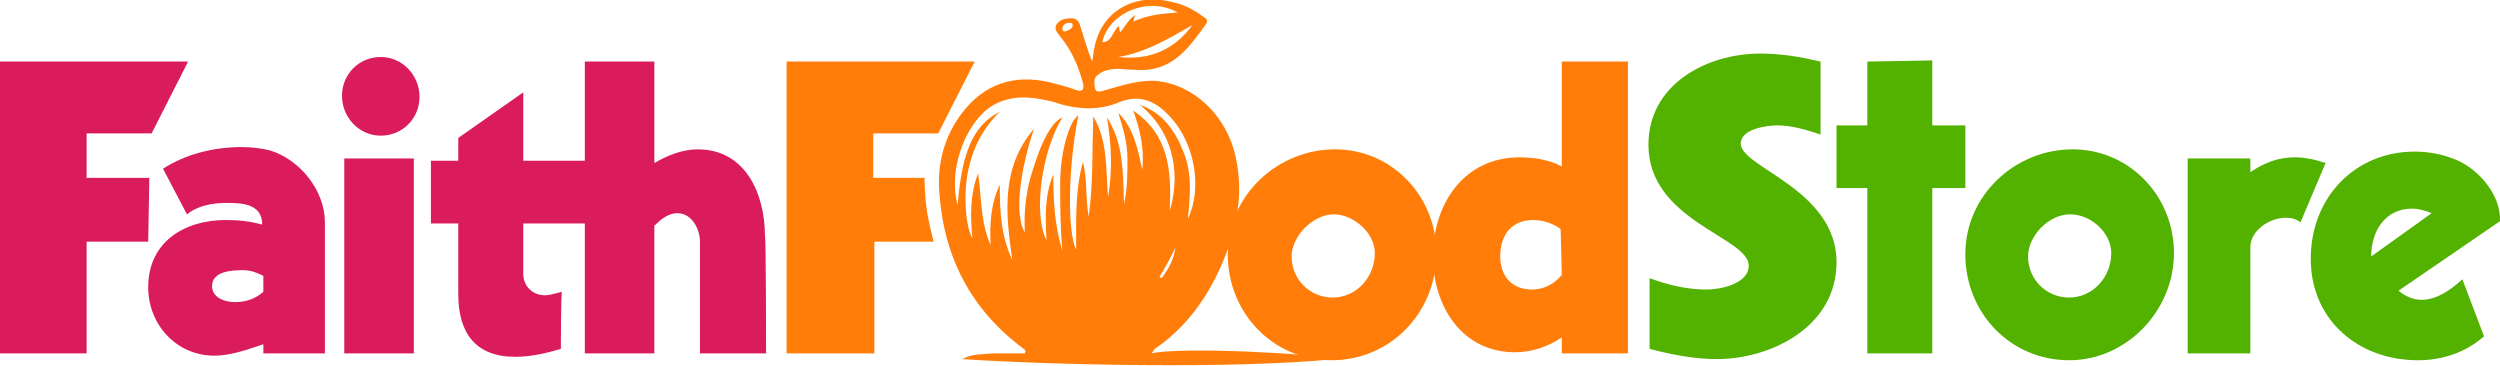
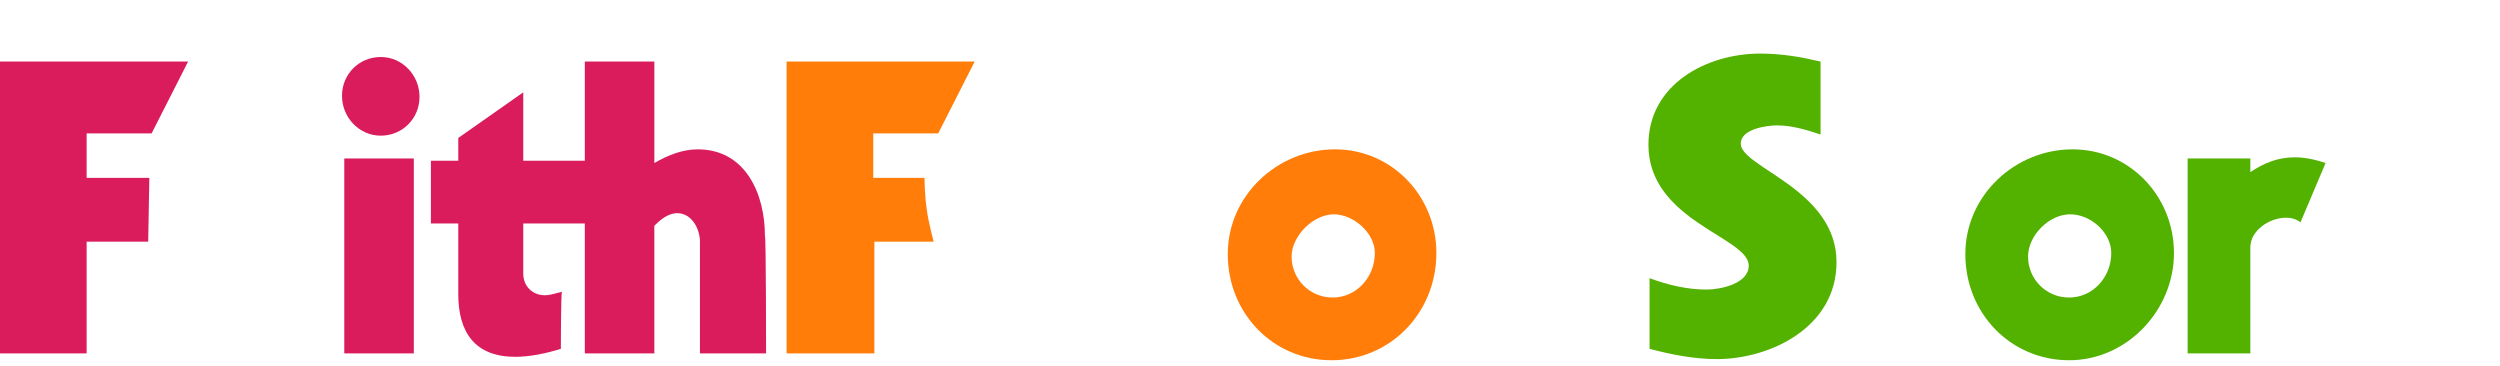
<svg xmlns="http://www.w3.org/2000/svg" version="1.1" id="Layer_1" x="0px" y="0px" viewBox="0 0 219.3 32.1" style="enable-background:new 0 0 219.3 32.1;" xml:space="preserve">
  <style type="text/css">
	.st0{fill:#DA1C5C;}
	.st1{fill:#FF7D08;}
	.st2{fill:#53B100;}
</style>
  <g>
-     <path class="st0" d="M28.5,31h-5.4v-0.8c-1.5,0.5-2.9,1-4.3,1c-3.3,0-5.8-2.7-5.8-6c0-4,3.2-5.9,6.8-5.9c1.1,0,2.1,0.1,3.2,0.4   c0-1.8-1.7-1.9-3.1-1.9c-1.2,0-2.5,0.2-3.5,1l-2.1-4c2-1.3,4.5-1.9,6.9-1.9c0.8,0,1.7,0.1,2.5,0.3c2.6,0.8,4.8,3.5,4.8,6.3   C28.5,19.6,28.5,31,28.5,31z M23.1,24.2c-0.6-0.3-1.1-0.5-1.8-0.5c-1,0-2.7,0.1-2.7,1.4c0,1,1.1,1.4,2,1.4c1,0,1.8-0.3,2.5-0.9   V24.2z" />
    <path class="st0" d="M33.4,11.9c-1.9,0-3.4-1.6-3.4-3.5S31.5,5,33.4,5s3.4,1.6,3.4,3.5S35.3,11.9,33.4,11.9z M36.3,31h-6.1V13.9   h6.1C36.3,13.9,36.3,31,36.3,31z" />
    <path class="st0" d="M49.2,30.6c-1.3,0.4-2.7,0.7-4,0.7c-3.5,0-5-2.1-5-5.5v-6.2h-2.4v-5.5h2.4v-2l5.7-4v6h6.4v5.5h-6.4V24   c0,1.1,0.8,1.9,1.9,1.9c0.5,0,1-0.2,1.5-0.3C49.2,25.6,49.2,30.7,49.2,30.6z" />
    <path class="st0" d="M67.2,31h-5.8v-9.8c0-1.1-0.7-2.5-2-2.5c-0.8,0-1.5,0.6-2,1.1V31h-6.1V5.4h6.1v8.9c1.2-0.7,2.5-1.2,3.8-1.2   c4.2,0,5.9,3.9,5.9,7.6C67.2,20.7,67.2,31,67.2,31z" />
-     <path class="st1" d="M142.8,31h-5.8v-1.4c-1.2,0.8-2.6,1.3-4.1,1.3c-4.7,0-7.2-4.1-7.2-8.4c0-4.6,2.7-8.7,7.6-8.7   c1.2,0,2.6,0.2,3.7,0.8V5.4h5.8L142.8,31L142.8,31L142.8,31z M136.9,20.1c-0.6-0.5-1.6-0.8-2.4-0.8c-1.9,0-2.9,1.3-2.9,3.2   c0,1.7,1,2.9,2.8,2.9c1,0,2-0.5,2.6-1.3L136.9,20.1L136.9,20.1L136.9,20.1z" />
    <path class="st2" d="M150.6,31.5c-2,0-4-0.4-5.9-0.9v-6.2c1.6,0.6,3.3,1,5,1c1.2,0,3.7-0.5,3.7-2.1c0-2.5-8.8-3.9-8.8-10.6   c0-5.3,5.1-8,9.8-8c1.9,0,3.6,0.3,5.3,0.7v6.4c-1.2-0.4-2.5-0.8-3.8-0.8c-0.9,0-3.2,0.3-3.2,1.6c0,2.1,8.4,4,8.4,10.4   C161.1,28.7,155.3,31.5,150.6,31.5L150.6,31.5z" />
-     <path class="st2" d="M163.8,31V16.5h-2.7V11h2.7V5.4l5.7-0.1V11h2.9v5.5h-2.9V31L163.8,31L163.8,31z" />
    <path class="st2" d="M181.5,31.6c-5.1,0-9.1-4.1-9.1-9.3s4.4-9.2,9.4-9.2s8.9,4.1,8.9,9.1S186.6,31.6,181.5,31.6L181.5,31.6z    M181.6,18.8c-1.9,0-3.7,1.9-3.7,3.7c0,2,1.6,3.6,3.6,3.6c2.1,0,3.7-1.8,3.7-3.9C185.2,20.4,183.4,18.8,181.6,18.8L181.6,18.8z" />
    <path class="st1" d="M116.8,31.6c-5.1,0-9.1-4.1-9.1-9.3s4.4-9.2,9.4-9.2s8.9,4.1,8.9,9.1C126,27.4,122,31.6,116.8,31.6z M117,18.8   c-1.8,0-3.7,1.9-3.7,3.7c0,2,1.6,3.6,3.6,3.6c2.1,0,3.7-1.8,3.7-3.9C120.6,20.4,118.7,18.8,117,18.8z" />
    <path class="st2" d="M201.8,19.5c-0.4-0.3-0.8-0.4-1.3-0.4c-1.4,0-3.1,1.1-3.1,2.6V31h-5.5V13.9h5.5v1.2c1.2-0.8,2.4-1.3,3.9-1.3   c0.9,0,1.8,0.2,2.7,0.5L201.8,19.5z" />
-     <path class="st2" d="M210.4,25.5c0.6,0.5,1.3,0.8,2,0.8c1.4,0,2.6-0.9,3.6-1.8l1.9,5c-1.6,1.4-3.6,2.1-5.8,2.1   c-5.2,0-9.4-3.5-9.4-8.9s3.9-9.4,9.1-9.4c1.2,0,2.4,0.2,3.6,0.7c2,0.8,4,3.1,3.9,5.4L210.4,25.5z M213.3,18.7   c-0.5-0.2-1.1-0.4-1.7-0.4c-2.4,0-3.6,2-3.6,4.2L213.3,18.7L213.3,18.7z" />
    <path class="st1" d="M81.9,21.2h-5.2V31H69V5.4h16.5l-3.2,6.3h-5.7v3.9h4.5c0,0,0,1.5,0.2,2.8C81.4,19.3,81.9,21.2,81.9,21.2   L81.9,21.2z" />
    <path class="st0" d="M13,21.2H7.6V31H0V5.4h16.5l-3.2,6.3H7.6v3.9h5.5L13,21.2z" />
  </g>
  <g id="ObLRpP">
-     <path class="st1" d="M101,31c2.6-0.6,14.2,0,16.1,0.5c-9,0.9-25.2,0.5-32.7,0c0.9-0.5,1.8-0.4,2.7-0.5c0.9,0,1.9,0,2.8,0   c0.1-0.3,0-0.3-0.1-0.4c-4.6-3.4-7-8-7.4-13.7c-0.2-2.5,0.4-4.9,2-7c1.9-2.5,4.5-3.4,7.6-2.7c0.8,0.2,1.6,0.4,2.4,0.7   c0.6,0.2,0.7-0.1,0.6-0.6c-0.4-1.5-1-2.9-2-4.1c-0.2-0.3-0.6-0.6-0.3-1.1C93,1.7,93.5,1.6,94,1.6s0.7,0.4,0.8,0.8c0.3,1,0.6,2,1,3   C95.9,5,95.9,4.6,96,4.2c0.6-3.2,3.5-4.9,6.9-4c1,0.2,1.9,0.7,2.7,1.3c0.2,0.1,0.4,0.3,0.2,0.6c-1.3,1.8-2.6,3.7-5,4   c-0.6,0.1-1.3,0-1.9,0C98.1,6,97.4,6,96.7,6.3C96.4,6.5,96,6.7,96,7.1c0,0.9,0.1,1.1,1,0.8c1.4-0.4,2.9-0.9,4.4-0.8   c3.3,0.3,6.2,3,7,6.7c0.7,3.2,0.1,6.2-1.1,9.1c-1.3,3.1-3.2,5.8-6,7.7C101.2,30.7,101.2,30.8,101,31L101,31z M84,18   c0.4-4.8,1.4-7,3.7-8.2c-1.6,1.6-2.4,3.3-2.8,5.3c-0.4,2-0.2,4.8,0.4,5.8c-0.2-2-0.2-3.9,0.5-5.7c0.3,2.1,0.2,4.3,1.1,6.3   c-0.1-1.8,0-3.6,0.8-5.3c0,2.3,0.1,4.5,1.1,6.6c-0.6-4.1-1-8.1,1.9-11.5c-1.3,3.9-1.7,7.6-0.8,9.1c-0.1-1.9,0.1-3.7,0.7-5.5   c0.7-2.3,1.6-4.2,2.6-4.6c-1.8,2.9-2.6,8.4-1.4,10.8c-0.1-2-0.2-3.9,0.6-5.8c0,2.3,0.1,4.5,0.8,6.7C93,20,93,18.1,93,16.2   c0-1.6,0.2-3.1,0.7-4.6c0.2-0.5,0.4-1.1,0.9-1.5c-0.9,4.4-1,10.2-0.2,11.8c0-2.6-0.1-5.2,0.6-7.7c0.4,1.6,0.2,3.2,0.5,4.8   c0.4-2.9,0.3-5.8,0.4-8.8c1.3,2.2,1.1,4.7,1.3,7.1c0.4-2.3,0.3-4.7-0.1-7c1.5,2.3,1.4,5,1.5,7.6c0.3-1.3,0.3-2.7,0.3-4   c0-1.4-0.4-2.7-0.8-4c1.4,1.4,1.7,3.2,2.1,5c0.2-1.8-0.2-3.6-0.8-5.2c3.1,2.1,3.4,5.2,3.2,8.8c0.8-2.5,0.8-6.5-2.6-9.3   c2,0.7,3.1,2.3,3.8,4.1c0.8,1.9,0.6,3.8,0.4,5.9c1.3-2.7,0.6-6.7-1.6-9c-1.2-1.3-2.6-2-4.5-1.2c-1.7,0.7-3.5,0.6-5.2,0.1   c-0.5-0.2-1.1-0.3-1.6-0.4c-1.6-0.3-3.2-0.2-4.6,0.8C84.5,11.2,83.2,15.1,84,18z M103.3,1.1c-2.6-1.5-6.1,0.1-6.6,2.6   c0.8,0,0.9-0.9,1.4-1.4c0.2,0.2,0,0.4,0.2,0.5c0.4-0.5,0.7-1.1,1.3-1.5c-0.1,0.2-0.1,0.3-0.2,0.6C100.7,1.3,101.9,1.2,103.3,1.1z    M104.6,2.2c-2.1,1.2-4.1,2.4-6.5,2.8C100.8,5.3,103,4.4,104.6,2.2z M101.7,24.3c0.1,0,0.1,0.1,0.2,0.1c0.6-0.8,1.1-1.7,1.2-2.7   C102.7,22.6,102.2,23.5,101.7,24.3z M94.1,2.2C94.1,2,93.9,2,93.8,2c-0.3,0-0.6,0.2-0.6,0.5c0,0.3,0.2,0.3,0.4,0.2   C93.8,2.6,94.1,2.5,94.1,2.2z" />
-   </g>
+     </g>
</svg>